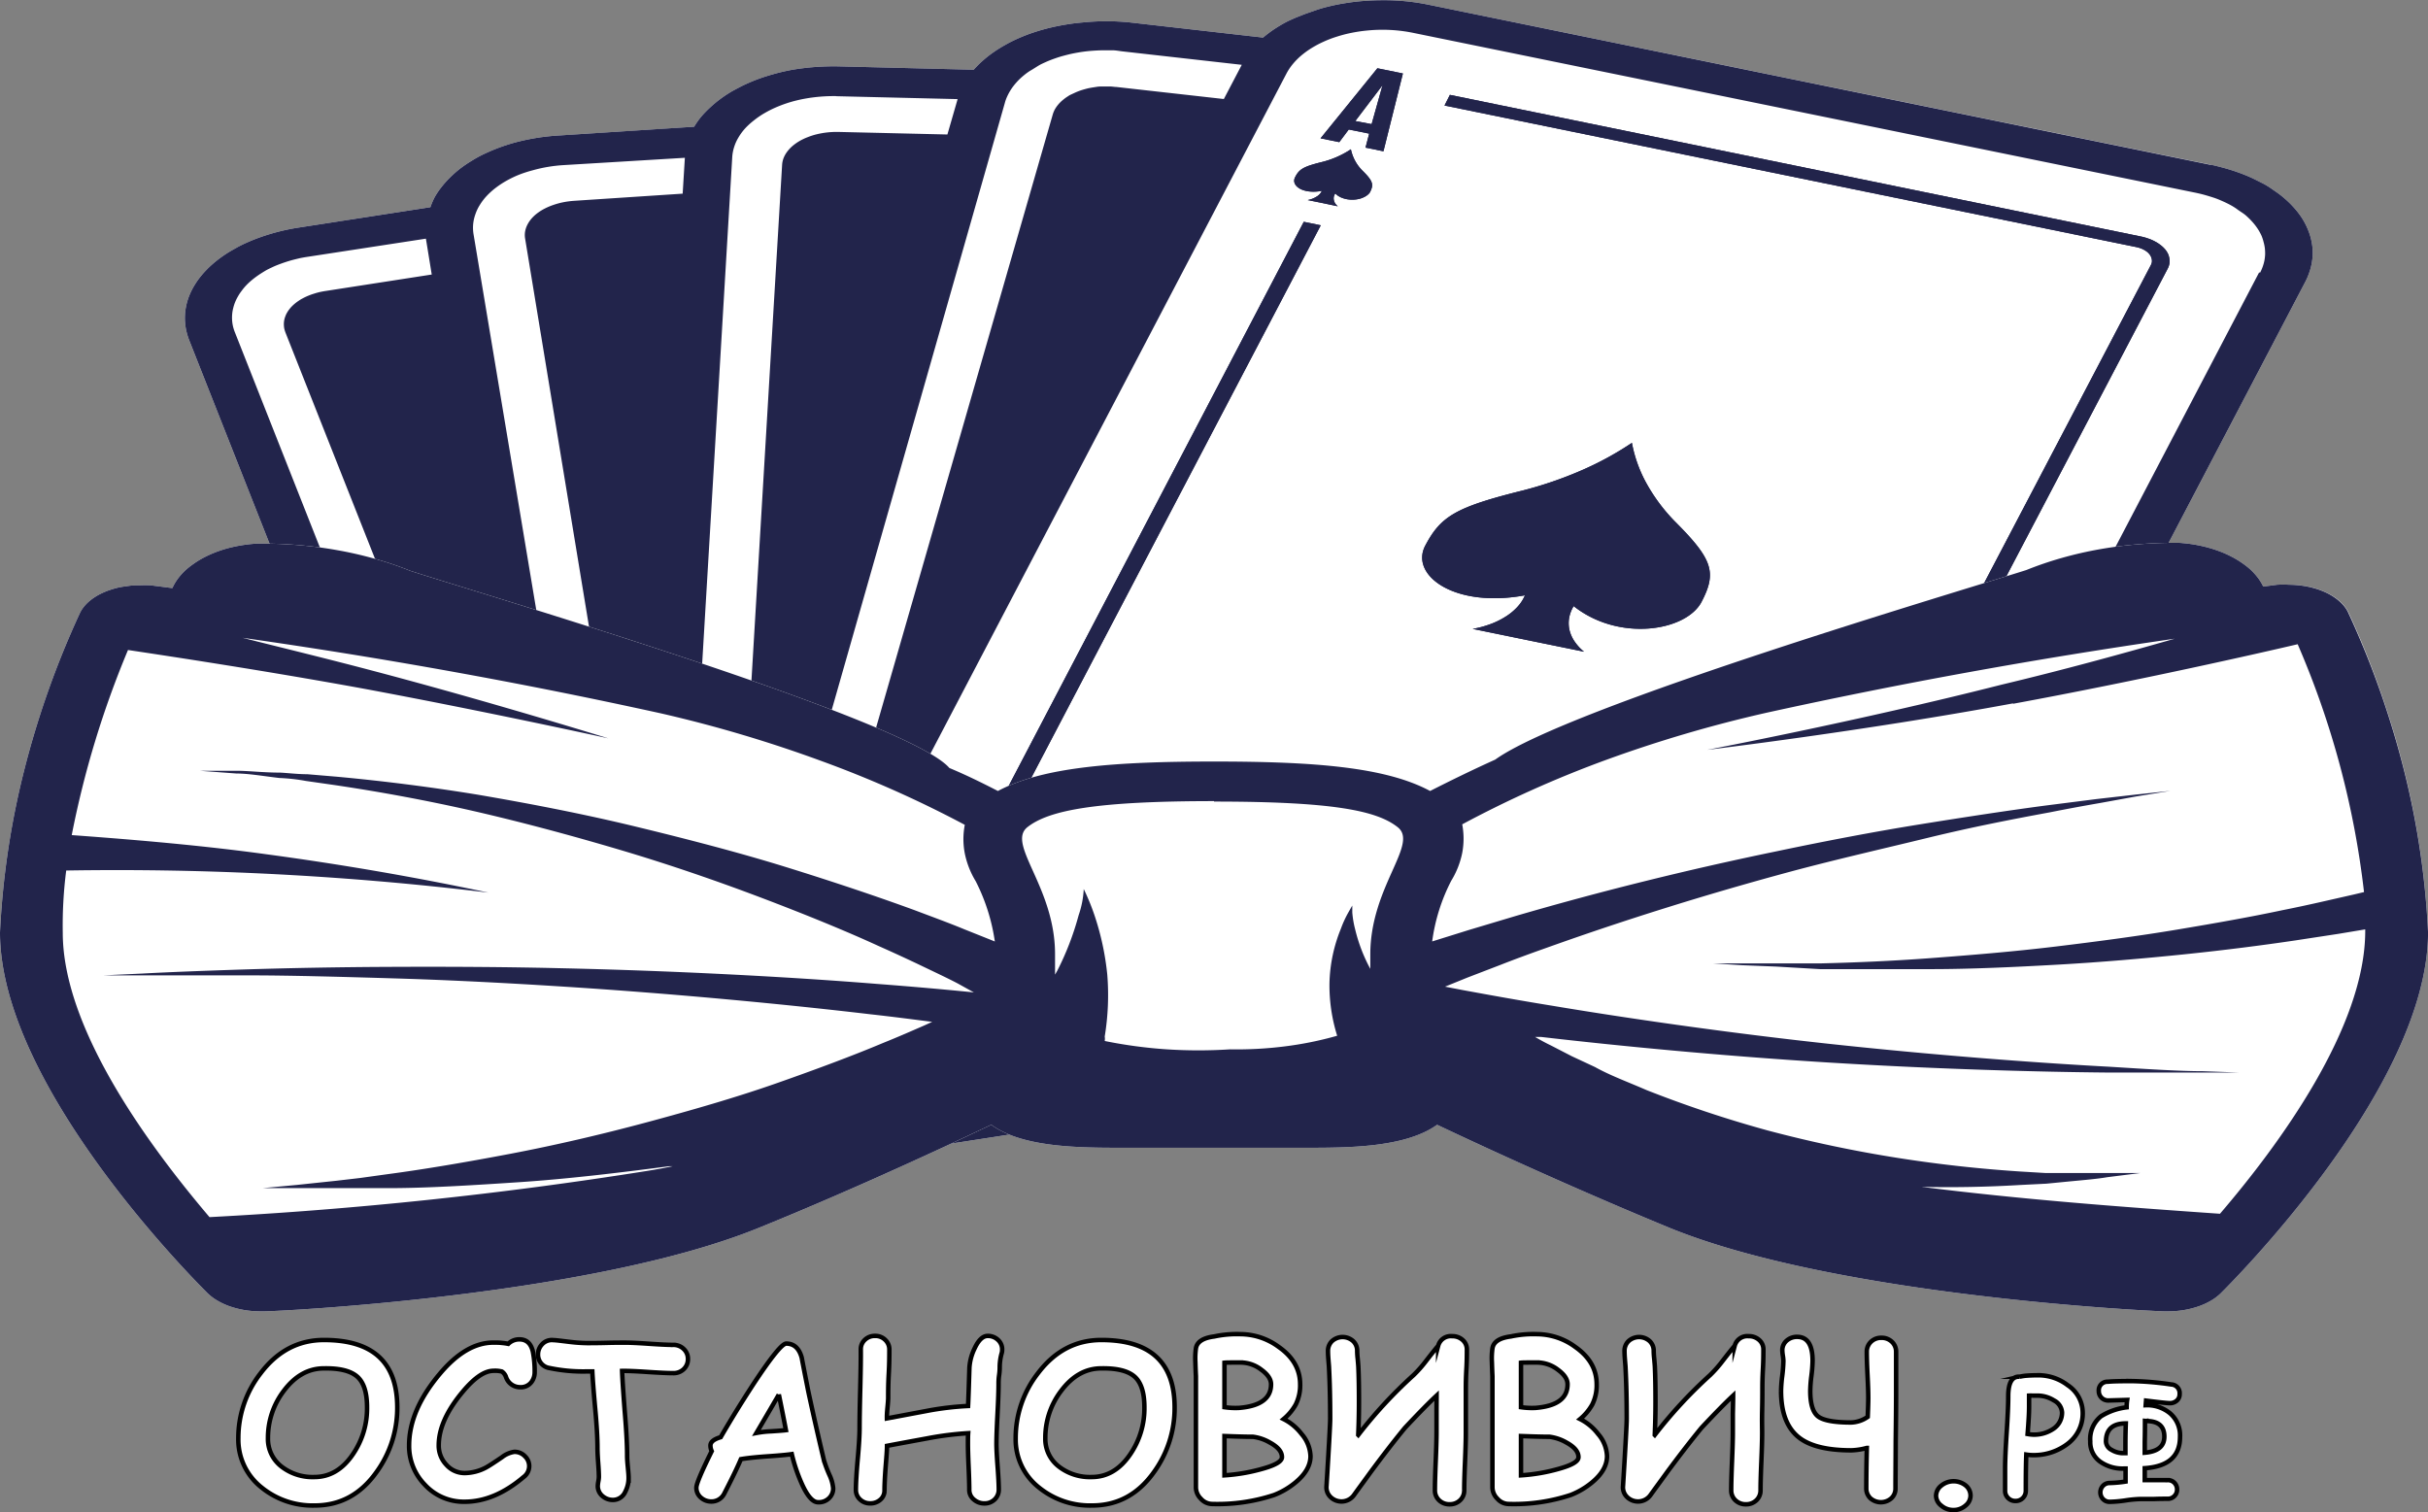
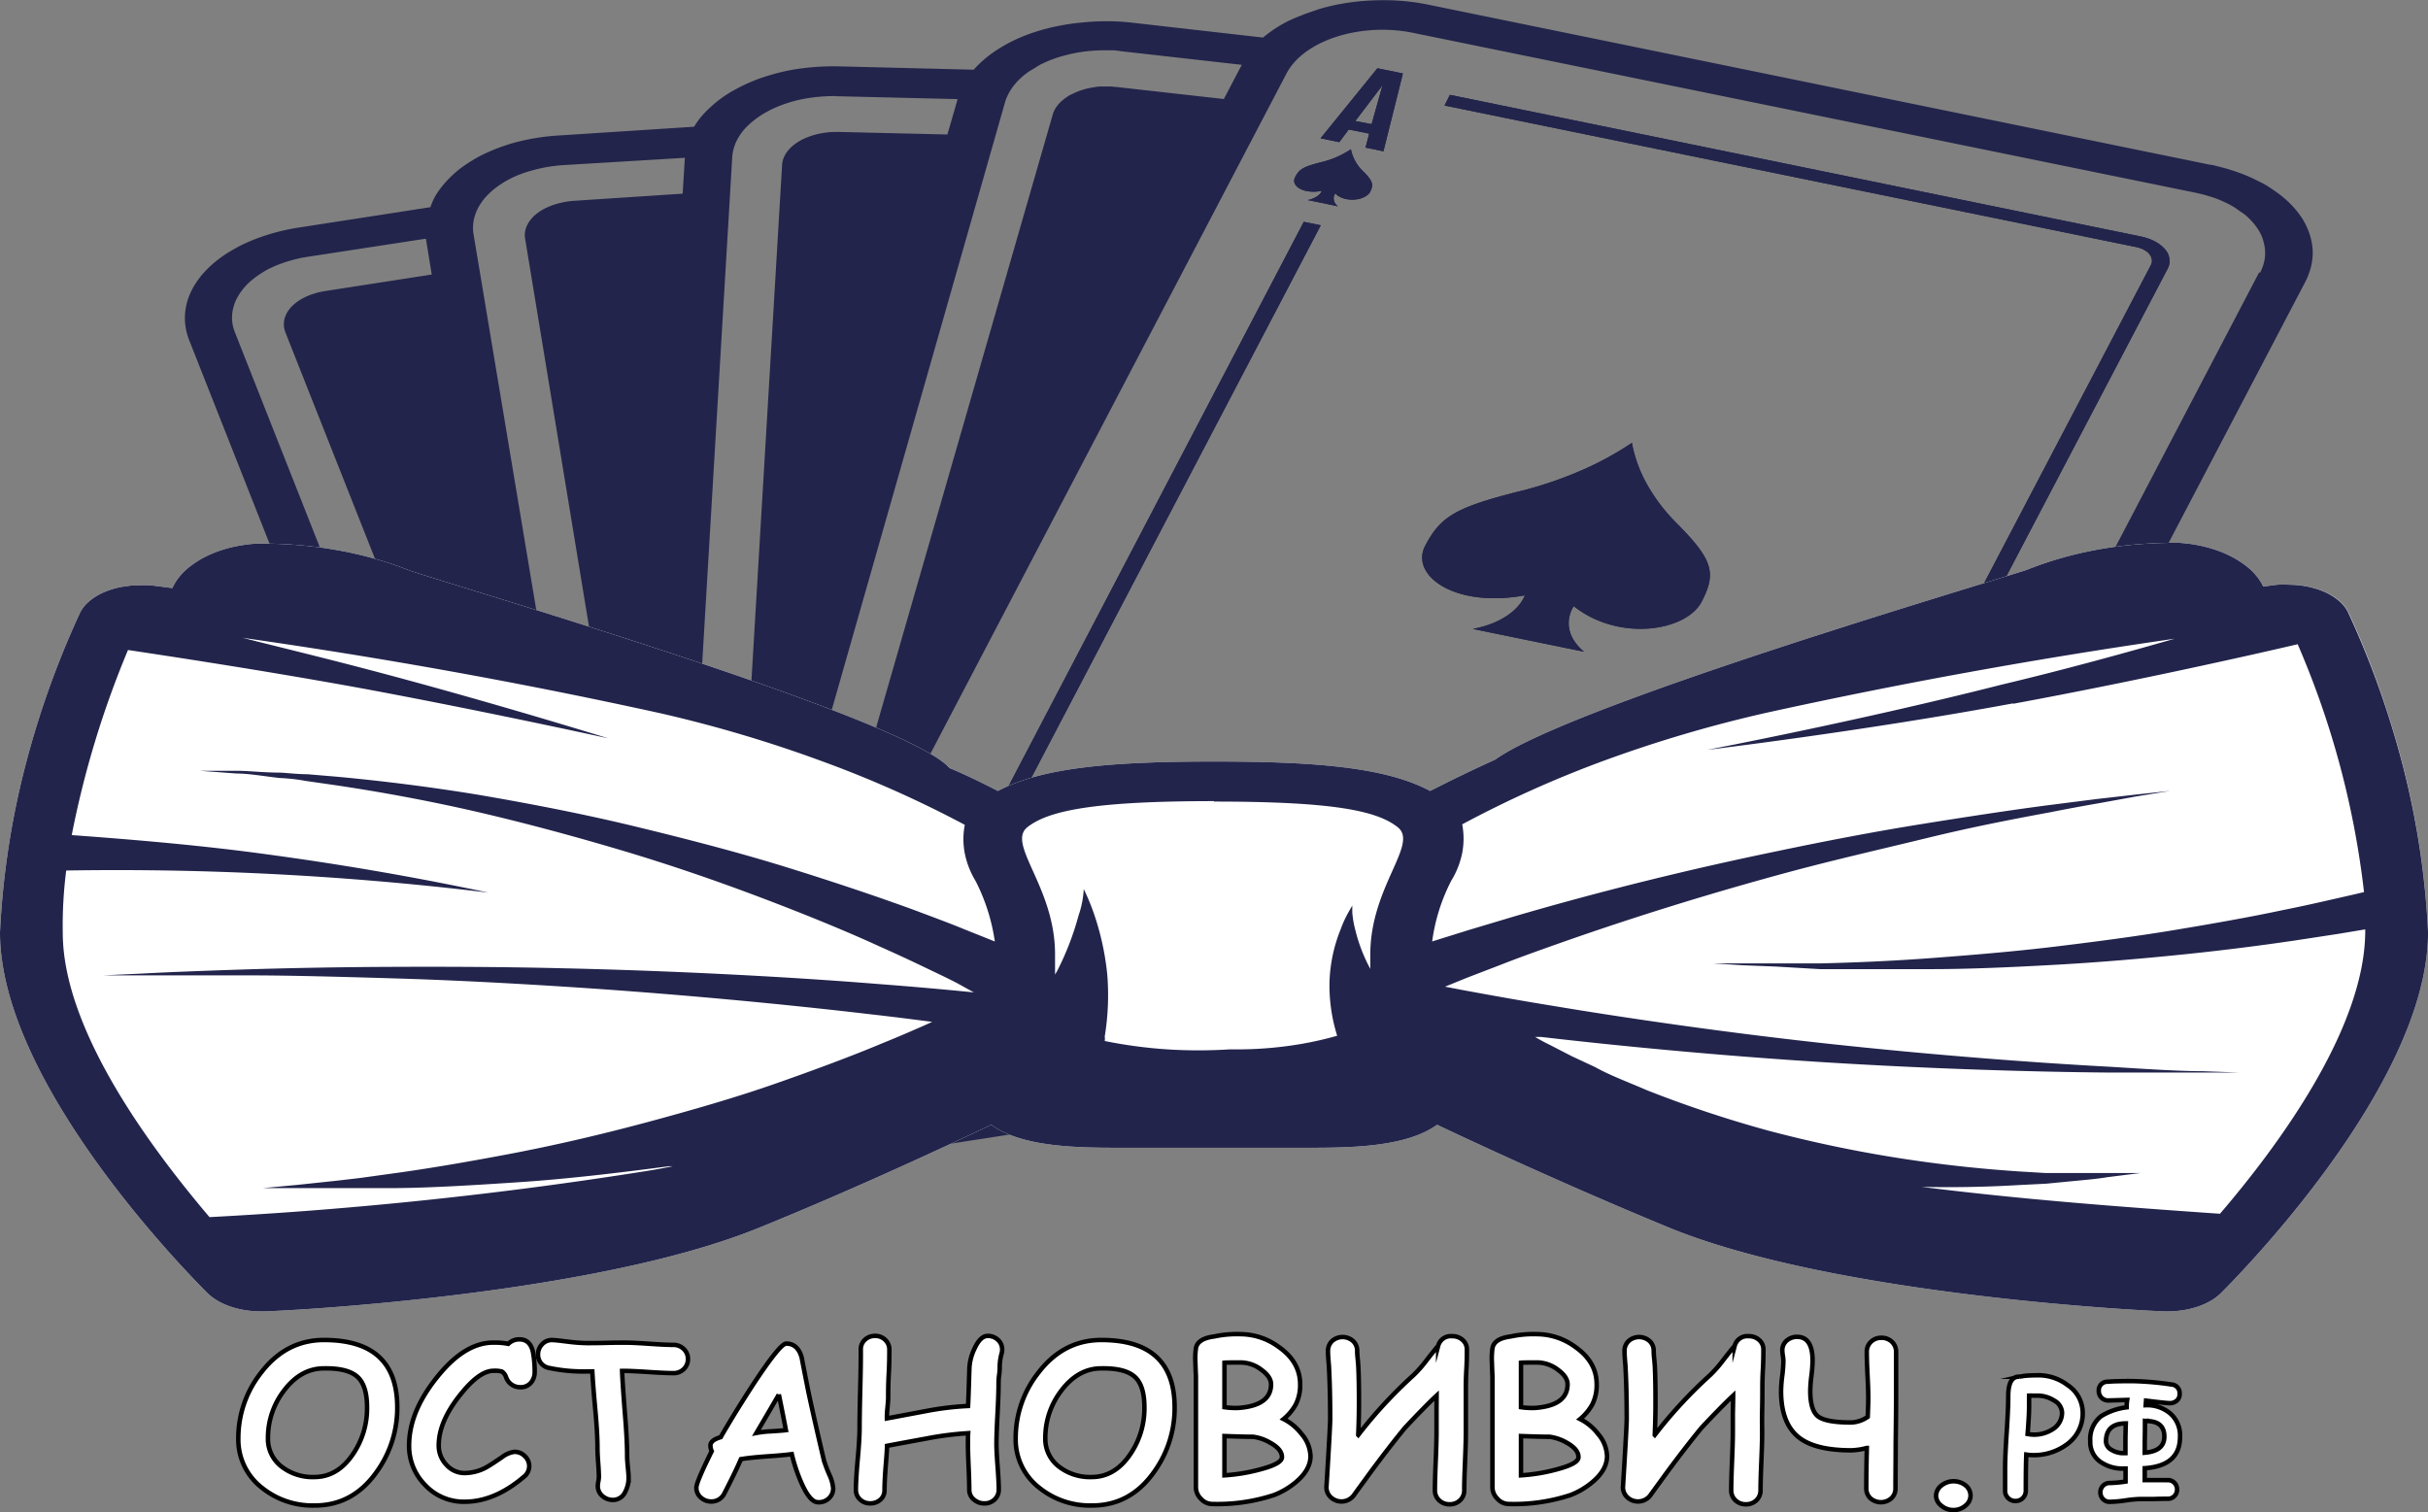
<svg xmlns="http://www.w3.org/2000/svg" viewBox="0 0 541.57 337.35">
  <rect x="0" y="0" width="541.57" height="337.35" fill="#808080" stroke="none" />
  <defs>
    <style>.cls-1,.cls-3{fill:#fff;}.cls-2{fill:#22244b;}.cls-3{stroke:#000;stroke-miterlimit:10;}</style>
  </defs>
  <g id="Слой_2" data-name="Слой 2">
    <g id="OBJECTS">
-       <path class="cls-1" d="M493.06,36.73,318.63,1.05a48.81,48.81,0,0,0-10.31-1c-1.28,0-2.57.05-3.85.14s-2.54.23-3.79.42-2.49.41-3.7.69-2.39.59-3.54,1-2.26.76-3.33,1.21A33.77,33.77,0,0,0,287,4.86c-1,.52-1.92,1.08-2.8,1.66a28,28,0,0,0-2.47,1.86L252,5a51.74,51.74,0,0,0-10.41,0c-1.28.11-2.54.26-3.79.47s-2.47.45-3.67.74-2.37.63-3.5,1-2.24.8-3.3,1.26-2.07.95-3,1.49a29.52,29.52,0,0,0-2.74,1.7,25.65,25.65,0,0,0-2.4,1.89,21.77,21.77,0,0,0-2,2l-30.2-.75a55.71,55.71,0,0,0-10.36.78c-1.23.23-2.43.5-3.61.82s-2.33.67-3.44,1.06-2.19.84-3.22,1.31-2,1-3,1.54a29.56,29.56,0,0,0-2.65,1.74A26.06,26.06,0,0,0,158.37,24a23.5,23.5,0,0,0-2,2.07,18.25,18.25,0,0,0-1.54,2.2l-30,1.94a49.65,49.65,0,0,0-10,1.59c-1.18.33-2.33.7-3.44,1.11s-2.17.86-3.2,1.34-2,1-2.92,1.58a30,30,0,0,0-2.62,1.77,25.8,25.8,0,0,0-2.27,2,21.45,21.45,0,0,0-1.88,2.1A18,18,0,0,0,97,43.9a15.94,15.94,0,0,0-1,2.32L66.6,50.77A46.62,46.62,0,0,0,57,53.31c-.74.28-1.46.59-2.17.91s-1.38.65-2,1-1.3.72-1.91,1.1-1.21.79-1.77,1.2-1.11.85-1.62,1.29-1,.89-1.44,1.36a18.48,18.48,0,0,0-1.27,1.42,16.64,16.64,0,0,0-1.09,1.49,17,17,0,0,0-.9,1.53,14.5,14.5,0,0,0-.7,1.57,13.43,13.43,0,0,0-.5,1.6,15.35,15.35,0,0,0-.3,1.62,15,15,0,0,0-.09,1.64,12.9,12.9,0,0,0,.12,1.63,11.6,11.6,0,0,0,.32,1.62,14.18,14.18,0,0,0,.52,1.6l68.53,173.56a17.28,17.28,0,0,0,.94,1.94,16.92,16.92,0,0,0,1.24,1.88,21.35,21.35,0,0,0,3.32,3.48c.64.55,1.33,1.07,2,1.58s1.49,1,2.29,1.44,1.64.88,2.5,1.29,1.77.78,2.7,1.13,1.88.67,2.86,1,2,.55,3,.78,2.06.43,3.11.59,2.11.31,3.18.41,2.15.17,3.23.2,2.16,0,3.25,0,2.15-.09,3.23-.19,2.13-.23,3.18-.39l163.32-25.23,13.88-.88,14,.31,13.77,1.56L383.53,246a51.62,51.62,0,0,0,10.3,1c.87,0,1.73,0,2.59-.06s1.72-.1,2.58-.19,1.7-.19,2.54-.31,1.68-.27,2.5-.44,1.64-.35,2.44-.56,1.58-.43,2.35-.68,1.53-.5,2.27-.79,1.46-.58,2.16-.89,1.38-.66,2-1,1.29-.71,1.9-1.1,1.2-.77,1.77-1.19,1.1-.83,1.6-1.27,1-.88,1.45-1.35.88-.93,1.27-1.41.76-1,1.09-1.47.63-1,.9-1.52L514.2,62.87a13.56,13.56,0,0,0,.86-2,13.21,13.21,0,0,0,.55-2,13.88,13.88,0,0,0,.24-2,13.73,13.73,0,0,0-.09-2,14.15,14.15,0,0,0-.4-2,14.69,14.69,0,0,0-.72-2,15.61,15.61,0,0,0-1-1.93,18.63,18.63,0,0,0-1.32-1.86,23.85,23.85,0,0,0-1.61-1.77c-.58-.57-1.21-1.12-1.88-1.66s-1.38-1-2.13-1.53-1.53-1-2.35-1.4-1.68-.86-2.57-1.25-1.81-.75-2.75-1.08-1.92-.64-2.91-.91S494.09,36.94,493.06,36.73Z" />
      <path class="cls-2" d="M302.3,27,308.38,19l-2.44,8.69Zm2.28,5.93,4,.82,4.34-17.36-5.69-1.16L294.55,30.86l4.18.85,2.11-2.82,4.56.92Z" />
      <path class="cls-2" d="M397.57,224.13l-6.23,7.93,2.44-8.68Zm7.81-3.9-4.17-.85-2.12,2.81-4.55-.91.81-3.09-4-.85L387,234.74l5.69,1.15Z" />
      <path class="cls-2" d="M411.18,211.54c.92-1.79-1.73-3.79-6-3a3,3,0,0,1,1.16-1.32,5.65,5.65,0,0,1,2-.79l-3.36-.67-3.36-.72a2.53,2.53,0,0,1,.9,1.4,2,2,0,0,1-.3,1.49,3.07,3.07,0,0,0-.71-.62,5,5,0,0,0-.95-.47,5.74,5.74,0,0,0-1.12-.28,6.92,6.92,0,0,0-1.2-.08,7.6,7.6,0,0,0-1.19.14A5.69,5.69,0,0,0,396,207a4.25,4.25,0,0,0-.89.52,2.92,2.92,0,0,0-.62.65c-.92,1.76-.7,2.54,1.63,4.85a9.43,9.43,0,0,1,2.6,4.78,20.71,20.71,0,0,1,6.62-2.88C409.34,213.88,410.26,213.34,411.18,211.54Z" />
      <path class="cls-2" d="M379.52,134.29c3.41-6.54,2.6-9.43-5.86-17.9a39.44,39.44,0,0,1-6.36-8.47A30,30,0,0,1,364,98.79a70.32,70.32,0,0,1-11.28,6.15,87.2,87.2,0,0,1-13.12,4.49c-14.86,3.7-18.22,5.7-21.69,12.28s6.45,14,22.23,11.09a8.86,8.86,0,0,1-1.63,2.53,12.59,12.59,0,0,1-2.61,2.18,17.6,17.6,0,0,1-3.42,1.7,22.56,22.56,0,0,1-4,1.08l12.42,2.55,12.42,2.54a10.71,10.71,0,0,1-2.13-2.32,7.73,7.73,0,0,1-1.13-2.58,6.91,6.91,0,0,1-.05-2.68,7.6,7.6,0,0,1,1-2.59C361.08,143.21,376.05,140.84,379.52,134.29Z" />
      <path class="cls-2" d="M291.68,44.63l3.36.68,3.36.71a3.26,3.26,0,0,1-.59-.66,1.94,1.94,0,0,1-.29-.74,1.73,1.73,0,0,1,0-.75,2.09,2.09,0,0,1,.33-.73,3,3,0,0,0,.71.6,4.31,4.31,0,0,0,.94.45,5.64,5.64,0,0,0,1.11.28,6.73,6.73,0,0,0,1.19.07,6.45,6.45,0,0,0,1.17-.13,5,5,0,0,0,1.07-.34,4.13,4.13,0,0,0,.88-.5,2.72,2.72,0,0,0,.63-.64c.92-1.76.7-2.54-1.63-4.85a9.39,9.39,0,0,1-2.6-4.78,20.71,20.71,0,0,1-6.62,2.88c-4,1-4.93,1.56-5.85,3.4s1.73,3.79,6,3a3,3,0,0,1-1.18,1.28A5.86,5.86,0,0,1,291.68,44.63Z" />
      <path class="cls-2" d="M224.6,194.28l156.33,32,1.24-2.38-156.32-32a6.53,6.53,0,0,1-.92-.25,4.83,4.83,0,0,1-.83-.36,3.81,3.81,0,0,1-.7-.45,3.09,3.09,0,0,1-.55-.53,2.58,2.58,0,0,1-.37-.58,2.42,2.42,0,0,1-.18-.62,2.22,2.22,0,0,1,0-.63,2.39,2.39,0,0,1,.21-.62L294.6,50.26l-3.79-.78-72,137.65a4,4,0,0,0-.38,1.08,3.24,3.24,0,0,0,0,1.12,3.62,3.62,0,0,0,.3,1.09,4.61,4.61,0,0,0,.65,1,7,7,0,0,0,.95.94,8,8,0,0,0,1.24.8,12,12,0,0,0,1.45.64A12.19,12.19,0,0,0,224.6,194.28Z" />
      <path class="cls-2" d="M483.51,59.92a3.73,3.73,0,0,0,.38-1.09,3.5,3.5,0,0,0,0-1.12,3.73,3.73,0,0,0-.32-1.1,4.84,4.84,0,0,0-.65-1,6.6,6.6,0,0,0-1-.94,8,8,0,0,0-1.24-.8,9.2,9.2,0,0,0-1.46-.64,11.83,11.83,0,0,0-1.63-.46L323.4,21.16l-1.2,2.38L476.47,55.11a6.78,6.78,0,0,1,.91.25,4.72,4.72,0,0,1,.82.36,5.27,5.27,0,0,1,.7.45,3.79,3.79,0,0,1,.53.53,2.59,2.59,0,0,1,.36.59,2.35,2.35,0,0,1,.18.61,2.22,2.22,0,0,1,0,.63,2.35,2.35,0,0,1-.22.61L405.54,200.69l3.74.78Z" />
      <path class="cls-2" d="M152.76,35.2l-.49,8L128,44.8a19.78,19.78,0,0,0-2.33.31,16.74,16.74,0,0,0-2.19.59,13.92,13.92,0,0,0-2,.84,11.17,11.17,0,0,0-1.68,1.06,8.65,8.65,0,0,0-1.31,1.24,7.08,7.08,0,0,0-.9,1.38,5.4,5.4,0,0,0-.47,1.46,4.66,4.66,0,0,0,0,1.49l25.43,154.47-.33,5.94a13.13,13.13,0,0,0,.57,4.64,15.69,15.69,0,0,0,2.25,4.45l.87,5.32a5.35,5.35,0,0,0,.49,1.46,6.08,6.08,0,0,0,.94,1.37,8.91,8.91,0,0,0,1.34,1.24,11.32,11.32,0,0,0,1.7,1,14.3,14.3,0,0,0,2,.83,16.61,16.61,0,0,0,2.21.56,19.68,19.68,0,0,0,2.34.29,21,21,0,0,0,2.38,0l7.43-.47a50.68,50.68,0,0,0,7.32.68l78.08,1.83L160,242.74c-.73,0-1.46.07-2.2.08s-1.47,0-2.2-.07-1.47-.11-2.19-.19-1.43-.2-2.14-.33-1.4-.29-2.08-.46-1.35-.37-2-.59-1.28-.45-1.9-.7-1.2-.53-1.77-.82-1.12-.6-1.65-.92a17.58,17.58,0,0,1-1.48-1c-.47-.35-.91-.72-1.33-1.1a15.74,15.74,0,0,1-1.14-1.18,12.12,12.12,0,0,1-.95-1.25,10.62,10.62,0,0,1-.76-1.29,10.14,10.14,0,0,1-.54-1.34,9.66,9.66,0,0,1-.34-1.36l-29.71-178a9,9,0,0,1-.08-2.2,9.15,9.15,0,0,1,.48-2.18,9.7,9.7,0,0,1,1-2.11,12.66,12.66,0,0,1,1.52-2,16.62,16.62,0,0,1,2-1.81,20.85,20.85,0,0,1,2.43-1.6,24,24,0,0,1,2.79-1.34,28,28,0,0,1,3.09-1,32.75,32.75,0,0,1,6.88-1.15Zm97.6-23.74,26.62,3-4,7.63L249,19.4c-.39,0-.79-.08-1.19-.1s-.79,0-1.19,0-.8,0-1.2,0-.79.07-1.18.13-.77.12-1.15.19-.76.17-1.12.27-.73.21-1.07.33-.69.26-1,.4-.64.3-1,.46-.59.33-.87.51a9.2,9.2,0,0,0-.78.57,8.27,8.27,0,0,0-.7.61,7.21,7.21,0,0,0-.59.65,6.12,6.12,0,0,0-.49.68,4.44,4.44,0,0,0-.38.71,4.93,4.93,0,0,0-.27.73l-44.08,153-3,5.63a13.9,13.9,0,0,0-1.47,4.56,12.84,12.84,0,0,0,.23,4.66l-1.2,5.26a4.62,4.62,0,0,0-.15.74,3.78,3.78,0,0,0,0,.75,3.82,3.82,0,0,0,.08.75,5,5,0,0,0,.19.74,7.44,7.44,0,0,0,.31.72,7.31,7.31,0,0,0,.43.7,6.78,6.78,0,0,0,.53.67c.2.22.41.43.64.64s.47.4.73.59.54.37.82.55.6.33.91.49.64.3,1,.43.68.26,1,.37.72.22,1.09.31.76.17,1.14.23.78.13,1.17.17l7.38.85a44.8,44.8,0,0,0,6.72,1.93l74.23,15.19-91.42-10.17c-.72-.08-1.44-.18-2.15-.31s-1.41-.27-2.09-.44-1.36-.35-2-.56-1.3-.44-1.92-.69-1.22-.51-1.8-.8-1.13-.59-1.66-.9-1-.66-1.51-1a16.45,16.45,0,0,1-1.35-1.09,16.14,16.14,0,0,1-1.17-1.17,11.34,11.34,0,0,1-1-1.24,10.89,10.89,0,0,1-.79-1.29,11.09,11.09,0,0,1-.57-1.33,9.45,9.45,0,0,1-.37-1.36,9.22,9.22,0,0,1-.14-1.38,7.82,7.82,0,0,1,.06-1.37,9.28,9.28,0,0,1,.29-1.37L224.12,23a8.82,8.82,0,0,1,.48-1.36A11.84,11.84,0,0,1,226.2,19a15.37,15.37,0,0,1,1.09-1.22q.6-.59,1.29-1.14c.45-.36.94-.71,1.45-1s1.05-.66,1.62-1,1.15-.59,1.75-.86,1.24-.51,1.89-.74,1.31-.44,2-.62,1.37-.36,2.08-.5,1.42-.27,2.15-.37,1.45-.18,2.19-.23,1.48-.09,2.22-.1,1.49,0,2.23,0S249.63,11.38,250.36,11.46Zm-63.87,10,27.11.65L211.32,30l-24.4-.57a19.05,19.05,0,0,0-4.65.5,15.43,15.43,0,0,0-2.12.67,12.57,12.57,0,0,0-1.88.9,11.13,11.13,0,0,0-1.56,1.12,7.84,7.84,0,0,0-1.18,1.29,5.86,5.86,0,0,0-.77,1.4,5.15,5.15,0,0,0-.31,1.47l-9.22,155.15-1.68,5.84a13.15,13.15,0,0,0,.81,9.25l-.32,5.33a4.7,4.7,0,0,0,0,.75,4.91,4.91,0,0,0,.13.75,5.19,5.19,0,0,0,.24.73,5.37,5.37,0,0,0,.36.72,6.45,6.45,0,0,0,.47.69,7.21,7.21,0,0,0,.58.66c.21.21.44.42.68.62s.5.39.77.58.56.36.86.52.62.32.94.47.66.28,1,.41.7.24,1.06.35l1.12.28c.38.08.77.15,1.16.2s.78.11,1.18.14.79.05,1.19.06h7.43a49.36,49.36,0,0,0,7.11,1.33l76.94,8.61-92.83-2c-.74,0-1.47,0-2.2-.11s-1.46-.15-2.18-.25-1.43-.24-2.13-.39-1.38-.31-2.05-.51-1.33-.4-2-.63-1.25-.48-1.85-.75-1.18-.56-1.73-.87-1.08-.62-1.58-1a17.66,17.66,0,0,1-1.43-1.06c-.45-.37-.86-.75-1.25-1.14a15,15,0,0,1-1.07-1.21,14.33,14.33,0,0,1-.87-1.27,11.6,11.6,0,0,1-.66-1.32,9.9,9.9,0,0,1-.46-1.36,10.61,10.61,0,0,1-.24-1.37,9.08,9.08,0,0,1,0-1.38L163.33,35a9.21,9.21,0,0,1,.42-2.19,9.72,9.72,0,0,1,.95-2.12,12.35,12.35,0,0,1,1.46-2,16.3,16.3,0,0,1,2-1.83,19.14,19.14,0,0,1,2.38-1.63,24.3,24.3,0,0,1,2.75-1.37,29.11,29.11,0,0,1,3.06-1.1,31.72,31.72,0,0,1,3.3-.77,36.62,36.62,0,0,1,6.89-.55ZM121,247.83,52.45,74.27A10.11,10.11,0,0,1,52,72.92a9.09,9.09,0,0,1-.22-1.37,8.94,8.94,0,0,1,0-1.37A8.11,8.11,0,0,1,52,68.81a10,10,0,0,1,.42-1.35,10.54,10.54,0,0,1,.64-1.31,10,10,0,0,1,.84-1.27,12.93,12.93,0,0,1,1-1.21,15,15,0,0,1,1.23-1.15c.43-.36.9-.72,1.39-1.06s1-.66,1.56-1,1.11-.59,1.7-.87,1.2-.52,1.83-.75,1.28-.45,1.95-.65,1.34-.36,2-.52,1.39-.28,2.11-.39L95,53.24l1.3,8L72.62,64.91c-.39.06-.77.13-1.15.21s-.75.18-1.11.29-.72.22-1.07.35-.67.26-1,.41-.63.31-.93.47-.58.35-.85.53-.53.38-.77.58-.46.41-.67.62a7,7,0,0,0-.57.67,5.17,5.17,0,0,0-.46.69,4,4,0,0,0-.35.72,5.19,5.19,0,0,0-.24.73,4.88,4.88,0,0,0-.12.75,4.69,4.69,0,0,0,0,.75,3.88,3.88,0,0,0,.11.75,7,7,0,0,0,.23.74l59.65,150.74,1,5.9a16.28,16.28,0,0,0,4.83,8.75l2.06,5.18a5.93,5.93,0,0,0,.34.72,5.1,5.1,0,0,0,.45.69,7,7,0,0,0,.56.66q.32.33.66.63c.24.2.49.39.76.58s.55.36.84.53.6.33.92.48.65.28,1,.41.69.25,1,.36.73.2,1.1.28.76.16,1.15.22.77.11,1.17.15.79.06,1.19.07.8,0,1.2,0,.79,0,1.19-.07.78-.08,1.17-.14l7.26-1.12a50.5,50.5,0,0,0,7.38,0l77.75-5-90.17,13.91c-.71.11-1.43.19-2.16.26s-1.46.11-2.19.13-1.47,0-2.21,0-1.46-.07-2.19-.14-1.44-.16-2.16-.27-1.41-.25-2.1-.41-1.37-.33-2-.53-1.31-.42-1.94-.65-1.24-.5-1.83-.77-1.16-.57-1.7-.88-1.06-.64-1.55-1-1-.7-1.39-1.07a14.89,14.89,0,0,1-1.22-1.15,14.36,14.36,0,0,1-1-1.21,12.1,12.1,0,0,1-.83-1.28A8.84,8.84,0,0,1,121,247.83ZM503.9,60.77,415,230.7a13.55,13.55,0,0,1-.78,1.3,14,14,0,0,1-1,1.23A12.92,12.92,0,0,1,412,234.4a16.54,16.54,0,0,1-1.35,1.1c-.48.35-1,.68-1.51,1s-1.09.62-1.67.91-1.18.55-1.8.8-1.26.47-1.92.68-1.33.4-2,.56-1.38.32-2.09.44-1.43.22-2.16.3-1.45.14-2.19.17-1.47,0-2.2,0-1.48-.05-2.21-.1-1.45-.14-2.17-.24-1.43-.22-2.13-.37L212.4,204c-.7-.14-1.38-.3-2.06-.49s-1.33-.39-2-.62-1.27-.47-1.87-.73-1.19-.55-1.75-.85-1.09-.61-1.6-.94-1-.68-1.45-1a15.38,15.38,0,0,1-1.27-1.12,13.43,13.43,0,0,1-1.09-1.2,10.43,10.43,0,0,1-.9-1.26,11.08,11.08,0,0,1-.7-1.31,9.48,9.48,0,0,1-.49-1.35,8.1,8.1,0,0,1-.27-1.37,8,8,0,0,1-.06-1.38,7.88,7.88,0,0,1,.16-1.37,9.45,9.45,0,0,1,.37-1.36,9.8,9.8,0,0,1,.59-1.33L287,16.31a12.34,12.34,0,0,1,1.35-2,14.88,14.88,0,0,1,1.85-1.88,19.28,19.28,0,0,1,2.29-1.67,22.65,22.65,0,0,1,2.68-1.43,24.86,24.86,0,0,1,3-1.15,30.51,30.51,0,0,1,3.26-.85c1.12-.22,2.26-.4,3.42-.51a34.36,34.36,0,0,1,10.51.54L489.75,43c.7.15,1.39.31,2.06.5s1.33.39,2,.61,1.26.47,1.87.74,1.18.54,1.74.84,1.09.62,1.6,1,1,.68,1.45,1,.88.74,1.28,1.13a15.15,15.15,0,0,1,1.09,1.2,13.23,13.23,0,0,1,.9,1.26,11.81,11.81,0,0,1,.7,1.31A9.76,9.76,0,0,1,504.9,54a9.52,9.52,0,0,1,.28,1.37,10.62,10.62,0,0,1,.06,1.38,9.26,9.26,0,0,1-.16,1.38,9.49,9.49,0,0,1-.38,1.36,10.31,10.31,0,0,1-.58,1.33Zm-10.84-24L318.63,1.05a48.81,48.81,0,0,0-10.31-1c-1.28,0-2.57.05-3.85.14s-2.54.23-3.79.42-2.49.41-3.7.69-2.39.59-3.54,1-2.26.76-3.33,1.21A33.77,33.77,0,0,0,287,4.86c-1,.52-1.92,1.08-2.8,1.66a28,28,0,0,0-2.47,1.86L252,5a51.74,51.74,0,0,0-10.41,0c-1.28.11-2.54.26-3.79.47s-2.47.45-3.67.74-2.37.63-3.5,1-2.24.8-3.3,1.26-2.07.95-3,1.49a29.52,29.52,0,0,0-2.74,1.7,25.65,25.65,0,0,0-2.4,1.89,21.77,21.77,0,0,0-2,2l-30.2-.75a55.71,55.71,0,0,0-10.36.78c-1.23.23-2.43.5-3.61.82s-2.33.67-3.44,1.06-2.19.84-3.22,1.31-2,1-3,1.54a29.56,29.56,0,0,0-2.65,1.74A26.06,26.06,0,0,0,158.37,24a23.5,23.5,0,0,0-2,2.07,18.25,18.25,0,0,0-1.54,2.2l-30,1.94a49.65,49.65,0,0,0-10,1.59c-1.18.33-2.33.7-3.44,1.11s-2.17.86-3.2,1.34-2,1-2.92,1.58a30,30,0,0,0-2.62,1.77,25.8,25.8,0,0,0-2.27,2,21.45,21.45,0,0,0-1.88,2.1A18,18,0,0,0,97,43.9a15.94,15.94,0,0,0-1,2.32L66.6,50.77A46.62,46.62,0,0,0,57,53.31c-.74.28-1.46.59-2.17.91s-1.38.65-2,1-1.3.72-1.91,1.1-1.21.79-1.77,1.2-1.11.85-1.62,1.29-1,.89-1.44,1.36a18.48,18.48,0,0,0-1.27,1.42,16.64,16.64,0,0,0-1.09,1.49,17,17,0,0,0-.9,1.53,14.5,14.5,0,0,0-.7,1.57,13.43,13.43,0,0,0-.5,1.6,15.35,15.35,0,0,0-.3,1.62,15,15,0,0,0-.09,1.64,12.9,12.9,0,0,0,.12,1.63,11.6,11.6,0,0,0,.32,1.62,14.18,14.18,0,0,0,.52,1.6l68.53,173.56a17.28,17.28,0,0,0,.94,1.94,16.92,16.92,0,0,0,1.24,1.88,21.35,21.35,0,0,0,3.32,3.48c.64.55,1.33,1.07,2,1.58s1.49,1,2.29,1.44,1.64.88,2.5,1.29,1.77.78,2.7,1.13,1.88.67,2.86,1,2,.55,3,.78,2.06.43,3.11.59,2.11.31,3.18.41,2.15.17,3.23.2,2.16,0,3.25,0,2.15-.09,3.23-.19,2.13-.23,3.18-.39l163.32-25.23,13.88-.88,14,.31,13.77,1.56L383.53,246a51.62,51.62,0,0,0,10.3,1c.87,0,1.73,0,2.59-.06s1.72-.1,2.58-.19,1.7-.19,2.54-.31,1.68-.27,2.5-.44,1.64-.35,2.44-.56,1.58-.43,2.35-.68,1.53-.5,2.27-.79,1.46-.58,2.16-.89,1.38-.66,2-1,1.29-.71,1.9-1.1,1.2-.77,1.77-1.19,1.1-.83,1.6-1.27,1-.88,1.45-1.35.88-.93,1.27-1.41.76-1,1.09-1.47.63-1,.9-1.52L514.2,62.87a13.56,13.56,0,0,0,.86-2,13.21,13.21,0,0,0,.55-2,13.88,13.88,0,0,0,.24-2,13.73,13.73,0,0,0-.09-2,14.15,14.15,0,0,0-.4-2,14.69,14.69,0,0,0-.72-2,15.61,15.61,0,0,0-1-1.93,18.63,18.63,0,0,0-1.32-1.86,23.85,23.85,0,0,0-1.61-1.77c-.58-.57-1.21-1.12-1.88-1.66s-1.38-1-2.13-1.53-1.53-1-2.35-1.4-1.68-.86-2.57-1.25-1.81-.75-2.75-1.08-1.92-.64-2.91-.91S494.09,36.94,493.06,36.73Z" />
      <path class="cls-2" d="M302.3,27,308.38,19l-2.44,8.69Zm2.28,5.93,4,.82,4.34-17.36-5.69-1.16L294.55,30.86l4.18.85,2.11-2.82,4.56.92Z" />
-       <path class="cls-2" d="M397.57,224.13l-6.23,7.93,2.44-8.68Zm7.81-3.9-4.17-.85-2.12,2.81-4.55-.91.81-3.09-4-.85L387,234.74l5.69,1.15Z" />
      <path class="cls-2" d="M411.18,211.54c.92-1.79-1.73-3.79-6-3a3,3,0,0,1,1.16-1.32,5.65,5.65,0,0,1,2-.79l-3.36-.67-3.36-.72a2.53,2.53,0,0,1,.9,1.4,2,2,0,0,1-.3,1.49,3.07,3.07,0,0,0-.71-.62,5,5,0,0,0-.95-.47,5.74,5.74,0,0,0-1.12-.28,6.92,6.92,0,0,0-1.2-.08,7.6,7.6,0,0,0-1.19.14A5.69,5.69,0,0,0,396,207a4.25,4.25,0,0,0-.89.52,2.92,2.92,0,0,0-.62.65c-.92,1.76-.7,2.54,1.63,4.85a9.43,9.43,0,0,1,2.6,4.78,20.71,20.71,0,0,1,6.62-2.88C409.34,213.88,410.26,213.34,411.18,211.54Z" />
      <path class="cls-2" d="M379.52,134.29c3.41-6.54,2.6-9.43-5.86-17.9a39.44,39.44,0,0,1-6.36-8.47A30,30,0,0,1,364,98.79a70.32,70.32,0,0,1-11.28,6.15,87.2,87.2,0,0,1-13.12,4.49c-14.86,3.7-18.22,5.7-21.69,12.28s6.45,14,22.23,11.09a8.86,8.86,0,0,1-1.63,2.53,12.59,12.59,0,0,1-2.61,2.18,17.6,17.6,0,0,1-3.42,1.7,22.56,22.56,0,0,1-4,1.08l12.42,2.55,12.42,2.54a10.71,10.71,0,0,1-2.13-2.32,7.73,7.73,0,0,1-1.13-2.58,6.91,6.91,0,0,1-.05-2.68,7.6,7.6,0,0,1,1-2.59C361.08,143.21,376.05,140.84,379.52,134.29Z" />
      <path class="cls-2" d="M291.68,44.63l3.36.68,3.36.71a3.26,3.26,0,0,1-.59-.66,1.94,1.94,0,0,1-.29-.74,1.73,1.73,0,0,1,0-.75,2.09,2.09,0,0,1,.33-.73,3,3,0,0,0,.71.6,4.31,4.31,0,0,0,.94.45,5.64,5.64,0,0,0,1.11.28,6.73,6.73,0,0,0,1.19.07,6.45,6.45,0,0,0,1.17-.13,5,5,0,0,0,1.07-.34,4.13,4.13,0,0,0,.88-.5,2.72,2.72,0,0,0,.63-.64c.92-1.76.7-2.54-1.63-4.85a9.39,9.39,0,0,1-2.6-4.78,20.71,20.71,0,0,1-6.62,2.88c-4,1-4.93,1.56-5.85,3.4s1.73,3.79,6,3a3,3,0,0,1-1.18,1.28A5.86,5.86,0,0,1,291.68,44.63Z" />
      <path class="cls-2" d="M224.6,194.28l156.33,32,1.24-2.38-156.32-32a6.53,6.53,0,0,1-.92-.25,4.83,4.83,0,0,1-.83-.36,3.81,3.81,0,0,1-.7-.45,3.09,3.09,0,0,1-.55-.53,2.58,2.58,0,0,1-.37-.58,2.42,2.42,0,0,1-.18-.62,2.22,2.22,0,0,1,0-.63,2.39,2.39,0,0,1,.21-.62L294.6,50.26l-3.79-.78-72,137.65a4,4,0,0,0-.38,1.08,3.24,3.24,0,0,0,0,1.12,3.62,3.62,0,0,0,.3,1.09,4.61,4.61,0,0,0,.65,1,7,7,0,0,0,.95.94,8,8,0,0,0,1.24.8,12,12,0,0,0,1.45.64A12.19,12.19,0,0,0,224.6,194.28Z" />
      <path class="cls-2" d="M483.51,59.92a3.73,3.73,0,0,0,.38-1.09,3.5,3.5,0,0,0,0-1.12,3.73,3.73,0,0,0-.32-1.1,4.84,4.84,0,0,0-.65-1,6.6,6.6,0,0,0-1-.94,8,8,0,0,0-1.24-.8,9.2,9.2,0,0,0-1.46-.64,11.83,11.83,0,0,0-1.63-.46L323.4,21.16l-1.2,2.38L476.47,55.11a6.78,6.78,0,0,1,.91.25,4.72,4.72,0,0,1,.82.36,5.27,5.27,0,0,1,.7.45,3.79,3.79,0,0,1,.53.53,2.59,2.59,0,0,1,.36.59,2.35,2.35,0,0,1,.18.61,2.22,2.22,0,0,1,0,.63,2.35,2.35,0,0,1-.22.61L405.54,200.69l3.74.78Z" />
      <path class="cls-1" d="M523.85,136.65a7.4,7.4,0,0,0-.8-1.29,8.36,8.36,0,0,0-1.12-1.2,10.43,10.43,0,0,0-1.41-1.07,12.64,12.64,0,0,0-1.67-.92,15.48,15.48,0,0,0-1.87-.74,16.64,16.64,0,0,0-2.05-.54,21.16,21.16,0,0,0-2.16-.34c-.73-.07-1.47-.11-2.21-.11a22.9,22.9,0,0,0-2.62,0l-3.12.41a11.86,11.86,0,0,0-1.13-1.88,15.87,15.87,0,0,0-1.56-1.76,16.54,16.54,0,0,0-2-1.59,18.64,18.64,0,0,0-2.31-1.4,22.22,22.22,0,0,0-2.61-1.18,27.14,27.14,0,0,0-2.85-.92,30.37,30.37,0,0,0-3-.65c-1-.17-2.1-.29-3.17-.37q-4.51-.06-9,.3c-3,.23-5.93.61-8.83,1.12s-5.72,1.16-8.47,1.94a79,79,0,0,0-7.91,2.7c-13.29,4.26-101.9,30.38-118.47,42.29-5.33,2.41-10.26,4.83-14.52,7-10-5.39-26.17-6.57-48.16-6.57s-38.15,1.18-48.24,6.57c-3.29-1.69-6.9-3.49-10.83-5.13-9.36-10.93-106.66-39.52-120.28-44a77.07,77.07,0,0,0-7.94-2.69,84.63,84.63,0,0,0-8.49-1.93c-2.9-.52-5.85-.89-8.85-1.13s-6-.34-9-.3a33.2,33.2,0,0,0-6.28,1,28.73,28.73,0,0,0-2.89.94,25.31,25.31,0,0,0-2.63,1.2,19.75,19.75,0,0,0-2.32,1.44,16.5,16.5,0,0,0-2,1.63,13.6,13.6,0,0,0-1.54,1.8,11.13,11.13,0,0,0-1.09,1.91l-4.76-.61a24.5,24.5,0,0,0-2.71,0c-.74,0-1.47,0-2.2.11s-1.45.19-2.15.33a19.09,19.09,0,0,0-2,.55,15.33,15.33,0,0,0-1.86.74,12.51,12.51,0,0,0-1.66.92,11,11,0,0,0-1.4,1.07,8.87,8.87,0,0,0-1.11,1.2,6.67,6.67,0,0,0-.79,1.29A200.81,200.81,0,0,0,5.33,172.08,183.14,183.14,0,0,0,0,208c0,34.64,44.47,78.63,46.35,80.53a11.86,11.86,0,0,0,2.22,1.65,15.58,15.58,0,0,0,2.8,1.27,20.36,20.36,0,0,0,3.21.8,21.65,21.65,0,0,0,3.43.28h1c2.95,0,72.61-3.39,110-18.53,18.63-7.54,37.91-16.37,52.1-23.09,7,5.13,19.94,5.13,29.37,5.13h40.61c9.52,0,22.32,0,29.46-5.13,14.19,6.72,33.39,15.39,52.09,23.09C410,289.14,479.3,292.43,482.58,292.53h1a21.77,21.77,0,0,0,3.44-.27,20.73,20.73,0,0,0,3.24-.8,15.78,15.78,0,0,0,2.82-1.27,11.35,11.35,0,0,0,2.23-1.66c1.89-1.9,46.27-45.89,46.27-80.53a183.4,183.4,0,0,0-5.28-36A200.12,200.12,0,0,0,523.85,136.65Z" />
      <path class="cls-2" d="M449,157c27.81-5.13,55-11.29,63.5-13.29A195.1,195.1,0,0,1,527.3,199l-2.14.51-7,1.59c-2.71.62-5.74,1.28-9.11,1.95-6.73,1.44-14.77,2.87-23.38,4.31s-17.89,2.67-27.24,3.8-18.79,1.9-27.73,2.57-17.23,1-24.61,1.18h-24l6.56.41,7.55.3,9.76.57h24.62c8.94,0,18.79-.46,28.39-1s19.28-1.38,28.3-2.31,17.31-2,24.61-3.08l9.69-1.48,6-1v.36c0,21.56-19.28,47.78-32.4,63.08-22.24-1.54-44.64-3.23-66.54-6q10.93.24,21.82-.41l6-.3,5.33-.52c3.29-.31,6.16-.56,8.21-.92l7.38-.93h-21l-5.83-.35q-13.71-.9-27.07-3a287.25,287.25,0,0,1-29.21-6.16,264.27,264.27,0,0,1-27-9c-4-1.75-8.2-3.29-11.49-5.14l-5.17-2.41-4.67-2.41c-1.23-.59-2.41-1.23-3.53-1.9h1.31c17.15,2,40.12,4.21,63.18,5.65s46.19,2.15,63.5,2.3h29.13l-8.21-.3c-5.09,0-12.22-.46-20.84-1-17.23-.92-40-2.67-62.68-5.13s-45-5.7-61.53-8.47c-8.21-1.33-15.18-2.62-19.94-3.49l-4-.77,4.92-2,7.47-2.87c2.87-1.13,6.23-2.37,9.84-3.65q26.63-9.54,54.81-17.14c10.34-2.77,20.76-5.13,30.68-7.55s19.2-4.21,27.24-5.69c4.1-.82,7.8-1.49,11.08-2.06l8.2-1.49,7.55-1.23-7.63.82-8.78,1-11.32,1.44c-8.2,1.08-17.89,2.56-28.14,4.21s-21.17,3.74-31.92,6q-29.76,6.14-58.17,14.42l-10.5,3.14-8.2,2.56a41.45,41.45,0,0,1,4.26-13.55,19.08,19.08,0,0,0,2.44-6.19,17.11,17.11,0,0,0,0-6.38,247.88,247.88,0,0,1,32.13-14.39A294,294,0,0,1,394,159q44.79-9.85,91.07-16.52c-11.08,3.18-24.62,6.92-38.65,10.26-32.08,8.16-65.63,14.53-65.63,14.53s34.78-4.16,68.26-10.37Zm-178.2,21.81c26.42,0,36.34,2,41,5.75s-6.15,13.29-6.15,28.33v3.24a36.19,36.19,0,0,1-3.37-8.78,21.58,21.58,0,0,1-.65-3.8V202l-.82,1.44a24.27,24.27,0,0,0-1.73,3.75,34.2,34.2,0,0,0-2.54,12.11,37.63,37.63,0,0,0,1.72,11.75,77.91,77.91,0,0,1-11.66,2.37,85.53,85.53,0,0,1-12.21.66,109.52,109.52,0,0,1-14.15,0,104.59,104.59,0,0,1-13.83-1.86,3.16,3.16,0,0,0,0-1,57.09,57.09,0,0,0,.57-13.81,60.38,60.38,0,0,0-2.87-13.29,50.92,50.92,0,0,0-2.38-5.8,20.85,20.85,0,0,1-1.14,5.85,63.3,63.3,0,0,1-4.76,12.37l-.5.87v-4.57c0-15-10.91-24.58-6.15-28.33s15.18-5.8,41.6-5.8ZM14.77,194.19q21.84-.36,43.65.67,25.46,1.21,50.53,4.26-24.42-5.18-49.63-8.57C42.91,188.29,25.6,187,16,186.29A212.4,212.4,0,0,1,28.55,145c8.21,1.23,30.36,4.57,52.26,8.57,27.65,5.13,54.89,11.14,54.89,11.14s-25.92-8.06-52.59-15.09c-10.09-2.67-20.26-5.13-29-7.34q47.37,6.75,93.2,16.83a294.44,294.44,0,0,1,35.71,10.58A249.94,249.94,0,0,1,215.2,184a16.7,16.7,0,0,0,0,6.38,19.28,19.28,0,0,0,2.43,6.19,43,43,0,0,1,4.27,13.45l-6.81-2.72c-3.2-1.33-7-2.72-11.08-4.26-8.2-3-17.88-6.26-28.47-9.55s-22.23-6.31-33.88-9.13-23.71-5.14-35.12-7.09q-15.48-2.53-31.34-4l-6.64-.56c-2.13,0-4.19-.26-6.07-.36-3.78,0-7.06-.41-9.77-.41h-8.2l8.2.61c2.71,0,5.91.57,9.6,1a42.07,42.07,0,0,1,5.91.66l6.48.93q15.39,2.28,30.28,5.64c10.83,2.47,22.15,5.5,33.22,8.78s21.83,7,31.67,10.73,18.79,7.39,26.18,10.78c3.69,1.64,7,3.18,10,4.62s5.5,2.61,7.55,3.69l3.61,2c-5.49-.56-12.88-1.23-21.66-1.9-19.11-1.54-44.71-2.92-70.31-3.49-12.8-.31-25.6-.36-37.58-.31s-23.13.26-32.81.57-17.56.62-23.06.92l-8.78.41H55c9.6,0,20.67.31,32.82.67s24.61,1,37.25,1.8c25.26,1.59,50.37,4,69.08,6.21,5.08.56,9.76,1.18,13.78,1.69l-1.8.82c-2.71,1.18-5.75,2.52-9.19,3.9-6.73,2.83-14.85,5.86-23.8,9s-18.87,6-29,8.72-20.51,5.13-30.35,7-19.37,3.49-27.57,4.57l-5.91.82-5.33.62-8.7.92-7.71.72H86.89c8.2,0,18.37-.62,29-1.33s22-2.06,33.31-3.55h.82c-2,.42-3.94.77-5.91,1.08a930.85,930.85,0,0,1-97.38,10.27C33.64,256.09,14,229.76,14,208.05A95.51,95.51,0,0,1,14.77,194.19Zm495.79-63.75a22.9,22.9,0,0,0-2.62,0l-3.12.41a11.86,11.86,0,0,0-1.13-1.88,15.87,15.87,0,0,0-1.56-1.76,16.54,16.54,0,0,0-2-1.59,18.64,18.64,0,0,0-2.31-1.4,22.22,22.22,0,0,0-2.61-1.18,27.14,27.14,0,0,0-2.85-.92,30.37,30.37,0,0,0-3-.65c-1-.17-2.1-.29-3.17-.37q-4.51-.06-9,.3c-3,.23-5.93.61-8.83,1.12s-5.72,1.16-8.47,1.94a79,79,0,0,0-7.91,2.7c-13.29,4.26-101.9,30.38-118.47,42.29-5.33,2.41-10.26,4.83-14.52,7-10-5.39-26.17-6.57-48.16-6.57s-38.15,1.18-48.24,6.57c-3.29-1.69-6.9-3.49-10.83-5.13-9.36-10.93-106.66-39.52-120.28-44a77.07,77.07,0,0,0-7.94-2.69,84.63,84.63,0,0,0-8.49-1.93c-2.9-.52-5.85-.89-8.85-1.13s-6-.34-9-.3a33.2,33.2,0,0,0-6.28,1,28.73,28.73,0,0,0-2.89.94,25.31,25.31,0,0,0-2.63,1.2,19.75,19.75,0,0,0-2.32,1.44,16.5,16.5,0,0,0-2,1.63,13.6,13.6,0,0,0-1.54,1.8,11.13,11.13,0,0,0-1.09,1.91l-4.76-.61a24.5,24.5,0,0,0-2.71,0c-.74,0-1.47,0-2.2.11s-1.45.19-2.15.33a19.09,19.09,0,0,0-2,.55,15.33,15.33,0,0,0-1.86.74,12.51,12.51,0,0,0-1.66.92,11,11,0,0,0-1.4,1.07,8.87,8.87,0,0,0-1.11,1.2,6.67,6.67,0,0,0-.79,1.29A200.81,200.81,0,0,0,5.33,172.08,183.14,183.14,0,0,0,0,208c0,34.64,44.47,78.63,46.35,80.53a11.86,11.86,0,0,0,2.22,1.65,15.58,15.58,0,0,0,2.8,1.27,20.36,20.36,0,0,0,3.21.8,21.65,21.65,0,0,0,3.43.28h1c2.95,0,72.61-3.39,110-18.53,18.63-7.54,37.91-16.37,52.1-23.09,7,5.13,19.94,5.13,29.37,5.13h40.61c9.52,0,22.32,0,29.46-5.13,14.19,6.72,33.39,15.39,52.09,23.09C410,289.14,479.3,292.43,482.58,292.53h1a21.77,21.77,0,0,0,3.44-.27,20.73,20.73,0,0,0,3.24-.8,15.78,15.78,0,0,0,2.82-1.27,11.35,11.35,0,0,0,2.23-1.66c1.89-1.9,46.27-45.89,46.27-80.53a184,184,0,0,0-5.3-35.92,199.77,199.77,0,0,0-12.42-35.22,6.59,6.59,0,0,0-.76-1.33A8.29,8.29,0,0,0,522,134.3a11.15,11.15,0,0,0-1.4-1.1,13.3,13.3,0,0,0-1.66-.95,17.76,17.76,0,0,0-1.89-.77,20.36,20.36,0,0,0-4.25-.91C512.06,130.49,511.31,130.45,510.56,130.44Z" />
      <path class="cls-3" d="M70.18,335.84a18,18,0,0,1-11.81-4,13.6,13.6,0,0,1-5.21-11,23.51,23.51,0,0,1,5-14.54q5.61-7.38,14.11-7.38,8.19,0,12.26,3.75t4.08,11.27A24.35,24.35,0,0,1,84,328.36Q78.7,335.85,70.18,335.84Zm2.08-30.59q-5.22,0-9,5.07a17.24,17.24,0,0,0-3.49,10.5,7.75,7.75,0,0,0,3,6.32,11.28,11.28,0,0,0,7.34,2.35q5.16,0,8.6-5.07a18.09,18.09,0,0,0,3.16-10.5q0-4.92-2.2-6.84T72.26,305.25Z" />
      <path class="cls-3" d="M116,309.45a3.3,3.3,0,0,1-3.12-2.23,2.41,2.41,0,0,0-.93-1.26,6,6,0,0,0-1.86-.17c-2,0-4.24,1.53-6.82,4.6q-5.4,6.42-5.41,12a6.19,6.19,0,0,0,1.71,4.38,5.42,5.42,0,0,0,4.1,1.83,10.33,10.33,0,0,0,4.71-1.22c.57-.3,1.75-1.06,3.57-2.3a5.86,5.86,0,0,1,2.76-1.21,3.16,3.16,0,0,1,2.39,1,3,3,0,0,1-.3,4.61Q110.3,335,103.62,335a11.78,11.78,0,0,1-8.9-3.84,12.32,12.32,0,0,1-3.47-8.72q0-7.86,6.87-16,5.84-6.94,11.92-6.94c.69,0,1.31,0,1.87.07a12.44,12.44,0,0,1,1.46.21,3.45,3.45,0,0,1,2.49-1c1.59,0,2.58.92,3,2.75a23,23,0,0,1,.4,4.59,3.62,3.62,0,0,1-.68,2.13A2.94,2.94,0,0,1,116,309.45Z" />
      <path class="cls-3" d="M150.15,306.31c-1.22,0-3.12-.09-5.7-.26s-4.38-.25-5.69-.23q.09,2.67.63,9.51.5,6,.49,9.56c0,.53.06,1.32.16,2.37s.17,1.84.17,2.37a6.61,6.61,0,0,1-.75,3.16,3,3,0,0,1-2.74,1.81,3.51,3.51,0,0,1-2.28-.82,2.88,2.88,0,0,1-1.1-2.3,6.31,6.31,0,0,1,.12-1,6.14,6.14,0,0,0,.12-1c0-.71-.05-1.8-.16-3.25s-.15-2.55-.15-3.29q0-3.14-.49-8.5c-.38-4.11-.59-6.95-.66-8.51H130.9a36.34,36.34,0,0,1-8.29-.75,3,3,0,0,1-2.6-3.07,3.2,3.2,0,0,1,.84-2.16,2.94,2.94,0,0,1,2.58-1c.54,0,1.79.17,3.72.4a36.25,36.25,0,0,0,3.75.26c1,0,2.38,0,4.28-.05s3.33-.05,4.28-.05c1.19,0,3,.09,5.34.25s4.16.25,5.35.25a3.25,3.25,0,0,1,2.35.91,3,3,0,0,1,.95,2.25,3.05,3.05,0,0,1-.95,2.26A3.23,3.23,0,0,1,150.15,306.31Z" />
      <path class="cls-3" d="M182.47,335.11c-1.24,0-2.48-1.5-3.73-4.36a37.09,37.09,0,0,1-2.13-6.37q-1.74.25-5.67.51-3.7.27-5.68.61-1.08,2.58-3.75,7.76a3.18,3.18,0,0,1-2.86,1.69,3.47,3.47,0,0,1-2.32-.88,2.84,2.84,0,0,1-1-2.24q0-1.2,3.42-8.11a2.91,2.91,0,0,1-.28-1.36c.07-.75.82-1.33,2.28-1.76q3.33-5.76,7.4-12,5.87-8.88,7.22-8.88,2.58,0,3.45,3.12.47,2.5,1.47,7.52,1.44,6.75,3.5,15.44A29.15,29.15,0,0,0,185,329a8.84,8.84,0,0,1,.84,3,3,3,0,0,1-1,2.28A3.22,3.22,0,0,1,182.47,335.11Zm-8.75-24q-1.82,3.14-5,8.55a22.28,22.28,0,0,1,3.28-.37c1.75-.11,2.85-.2,3.3-.26Q174.72,315.94,173.72,311.07Z" />
      <path class="cls-3" d="M223.46,301.75a11.79,11.79,0,0,0-.47,3c0,.44,0,1.12-.13,2s-.13,1.6-.13,2q0,2.24-.23,6.63t-.24,6.64c0,1.15.09,2.86.26,5.13s.26,4,.26,5.14a3,3,0,0,1-.91,2.19,3.15,3.15,0,0,1-2.28.89,3.5,3.5,0,0,1-2.39-.88,2.74,2.74,0,0,1-1-2.14c0-1.14-.05-2.85-.15-5.14s-.15-4-.15-5.13c0-.89,0-1.68.05-2.37a71,71,0,0,0-9.1,1.15c-3,.55-6,1.1-9,1.67,0,1-.14,2.64-.33,5-.15,2.05-.23,3.72-.23,5a2.68,2.68,0,0,1-.91,2,3.28,3.28,0,0,1-2.28.83,3.17,3.17,0,0,1-2.27-.87,2.83,2.83,0,0,1-.92-2.13q0-2.31.41-6.91c.28-3.06.41-5.37.41-6.91q0-2.92.15-8.82T192,301a2.82,2.82,0,0,1,.91-2.12,3.17,3.17,0,0,1,2.27-.87,3.11,3.11,0,0,1,2.28.89,2.91,2.91,0,0,1,.91,2.18c0,1.19,0,3-.13,5.35s-.13,4.17-.13,5.36c0,.39-.05,1.14-.16,2.25s-.13,1.82-.12,2.37l9-1.69a66,66,0,0,1,9.1-1.08q.09-1.59.3-8.53a11.3,11.3,0,0,1,1.1-4.19c.88-1.94,1.87-2.91,3-2.91a3.27,3.27,0,0,1,2.2.82,2.83,2.83,0,0,1,1,2.24A2.8,2.8,0,0,1,223.46,301.75Z" />
      <path class="cls-3" d="M243.57,335.84a18,18,0,0,1-11.81-4,13.6,13.6,0,0,1-5.21-11,23.51,23.51,0,0,1,5-14.54q5.61-7.38,14.11-7.38,8.19,0,12.26,3.75T262,313.92a24.35,24.35,0,0,1-4.59,14.44Q252.11,335.85,243.57,335.84Zm2.08-30.59q-5.22,0-9,5.07a17.24,17.24,0,0,0-3.49,10.5,7.75,7.75,0,0,0,3,6.32,11.3,11.3,0,0,0,7.34,2.35q5.16,0,8.6-5.07a18.09,18.09,0,0,0,3.16-10.5q0-4.92-2.2-6.84T245.65,305.25Z" />
      <path class="cls-3" d="M284.19,333.5a40.23,40.23,0,0,1-13.81,2,3.39,3.39,0,0,1-2.52-1.17,3.59,3.59,0,0,1-1.11-2.51V307c-.05-1.06-.09-2.12-.12-3.19a15.74,15.74,0,0,1,.12-3c.22-1.47,1.58-2.36,4.1-2.68a24,24,0,0,1,5.91-.51,14.47,14.47,0,0,1,8.48,2.86q4.75,3.33,4.76,8.32a9.56,9.56,0,0,1-1,4.55,11.65,11.65,0,0,1-2.69,3.21,11.57,11.57,0,0,1,4,3.32,7.93,7.93,0,0,1,2,4.95q0,3.12-3.4,5.91A17.3,17.3,0,0,1,284.19,333.5Zm-7.43-29.56c-2,0-3.23,0-3.64.05l0,5,0,4.92a17.25,17.25,0,0,0,3.21.16q7.19-.56,7.18-5.27c0-1.11-.71-2.18-2.11-3.21A7.66,7.66,0,0,0,276.76,303.94Zm2.74,16.57q-2.13,0-6.38-.16v8.76a40,40,0,0,0,8.75-1.54c2.75-.79,4.1-1.63,4.07-2.54,0-1.2-.93-2.27-2.65-3.21A10,10,0,0,0,279.5,320.51Z" />
      <path class="cls-3" d="M320.44,311.32q-2.47,2.3-7.07,7.2-3.54,4.31-7.74,10c-.78,1.09-2,2.73-3.56,4.9a3.42,3.42,0,0,1-2.74,1.52,3.48,3.48,0,0,1-2.56-1,3,3,0,0,1-.89-2.45q.83-13.47.82-15c0-4.08-.08-7.86-.26-11.34,0-.25-.06-.88-.14-1.88-.06-.78-.09-1.41-.09-1.9a3,3,0,0,1,.92-2.22,3.51,3.51,0,0,1,4.67,0,2.93,2.93,0,0,1,.92,2.22,17,17,0,0,0,.12,1.78c.08.91.13,1.5.14,1.76.1,2.1.14,4.7.14,7.81q0,3.75-.16,7.38a101.47,101.47,0,0,1,12.3-13.31,27.46,27.46,0,0,0,2.84-3.21q2-2.58,2.69-3.36a2.91,2.91,0,0,1,3.1-2.15,3.4,3.4,0,0,1,2.35.84,2.78,2.78,0,0,1,.95,2.2c0,1,0,2.42-.11,4.35s-.12,3.37-.12,4.33,0,2.73,0,4.93,0,3.84,0,4.93q0,2.15-.18,6.4t-.18,6.42a3,3,0,0,1-.93,2.21,3.27,3.27,0,0,1-2.32.89,3.3,3.3,0,0,1-2.35-.89,3,3,0,0,1-.94-2.21q0-2.17.18-6.5t.18-6.48c0-1.05,0-2.42,0-4.13C320.42,313.3,320.44,311.93,320.44,311.32Z" />
      <path class="cls-3" d="M350.33,333.5a40.19,40.19,0,0,1-13.81,2,3.39,3.39,0,0,1-2.52-1.17,3.59,3.59,0,0,1-1.11-2.51V307c-.05-1.06-.09-2.12-.12-3.19a15.74,15.74,0,0,1,.12-3c.22-1.47,1.58-2.36,4.1-2.68a24,24,0,0,1,5.91-.51,14.47,14.47,0,0,1,8.48,2.86q4.75,3.33,4.76,8.32a9.56,9.56,0,0,1-1,4.55,11.65,11.65,0,0,1-2.69,3.21,11.57,11.57,0,0,1,4,3.32,7.93,7.93,0,0,1,2,4.95q0,3.12-3.4,5.91A17.3,17.3,0,0,1,350.33,333.5Zm-7.43-29.56c-2,0-3.23,0-3.64.05l0,5,0,4.92a17.28,17.28,0,0,0,3.21.16q7.18-.56,7.18-5.27c0-1.11-.71-2.18-2.11-3.21A7.66,7.66,0,0,0,342.9,303.94Zm2.74,16.57q-2.13,0-6.38-.16v8.76a39.86,39.86,0,0,0,8.75-1.54c2.75-.79,4.11-1.63,4.07-2.54,0-1.2-.93-2.27-2.64-3.21A10.14,10.14,0,0,0,345.64,320.51Z" />
      <path class="cls-3" d="M386.58,311.32q-2.47,2.3-7.07,7.2-3.54,4.31-7.74,10c-.78,1.09-2,2.73-3.56,4.9a3.42,3.42,0,0,1-2.74,1.52,3.48,3.48,0,0,1-2.56-1,3,3,0,0,1-.89-2.45q.83-13.47.82-15c0-4.08-.08-7.86-.26-11.34,0-.25-.06-.88-.14-1.88-.06-.78-.09-1.41-.09-1.9a3,3,0,0,1,.92-2.22,3.51,3.51,0,0,1,4.67,0,2.93,2.93,0,0,1,.92,2.22,17,17,0,0,0,.12,1.78c.08.91.13,1.5.14,1.76.1,2.1.14,4.7.14,7.81q0,3.75-.16,7.38a101.47,101.47,0,0,1,12.3-13.31,27.46,27.46,0,0,0,2.84-3.21q2-2.58,2.69-3.36a2.91,2.91,0,0,1,3.1-2.15,3.4,3.4,0,0,1,2.35.84,2.78,2.78,0,0,1,.95,2.2c0,1,0,2.42-.11,4.35s-.12,3.37-.12,4.33,0,2.73-.05,4.93,0,3.84,0,4.93q0,2.15-.18,6.4t-.18,6.42a3,3,0,0,1-.93,2.21,3.27,3.27,0,0,1-2.32.89,3.3,3.3,0,0,1-2.35-.89,3,3,0,0,1-.94-2.21q0-2.17.18-6.5t.18-6.48c0-1.05,0-2.42,0-4.13C386.56,313.3,386.58,311.93,386.58,311.32Z" />
      <path class="cls-3" d="M422.79,332a2.92,2.92,0,0,1-.92,2.23,3.54,3.54,0,0,1-4.67,0,3,3,0,0,1-.92-2.23q0-4.23.12-9a14.66,14.66,0,0,1-3.47.53q-7.86,0-11.51-2.74-4.16-3.12-4.15-10.54a30,30,0,0,1,.26-3.31,30.08,30.08,0,0,0,.26-3.33,8.82,8.82,0,0,0-.12-1.19,8.75,8.75,0,0,1-.12-1.17,2.78,2.78,0,0,1,1-2.21,3.46,3.46,0,0,1,2.3-.82q3.45,0,3.45,5.35a30.58,30.58,0,0,1-.26,3.34,30.23,30.23,0,0,0-.26,3.34c0,2.9.58,4.81,1.73,5.71s3.62,1.36,7.39,1.36a6.79,6.79,0,0,0,3.7-1.26c.08-1.92.12-3.33.12-4.22,0-1.3-.06-3-.17-5.15s-.16-3.84-.16-5.14a3,3,0,0,1,.93-2.23,3.22,3.22,0,0,1,2.33-.89,3.28,3.28,0,0,1,2.34.89,3,3,0,0,1,.94,2.23v4.85c0,2,0,3.62,0,4.85q0,3.45-.09,10.37C422.83,326.24,422.79,329.7,422.79,332Z" />
      <path class="cls-3" d="M435.71,336.85a4.08,4.08,0,0,1-2.72-1,2.8,2.8,0,0,1-1.15-2.19,2.92,2.92,0,0,1,1.15-2.24,4.34,4.34,0,0,1,5.46-.05,2.92,2.92,0,0,1,1.08,2.29,2.86,2.86,0,0,1-1.13,2.21A4,4,0,0,1,435.71,336.85Z" />
      <path class="cls-3" d="M453.44,324.6c-.19,0-.69,0-1.47-.12q-.11,2.46-.11,8.08a2.25,2.25,0,0,1-2.3,2.27,2.22,2.22,0,0,1-1.66-.67,2.19,2.19,0,0,1-.66-1.6v-4.9q0-2.73.35-8.07t.35-8.1q0-4.58,2.57-4.38a9.85,9.85,0,0,1,1.65-.24c.7-.05,1.56-.08,2.57-.08A10.72,10.72,0,0,1,461.2,309a7.39,7.39,0,0,1,3.35,6.08,8.47,8.47,0,0,1-3.56,7.15A12.35,12.35,0,0,1,453.44,324.6Zm.88-13.27h-1a7.1,7.1,0,0,0-.73,0c0,.55,0,1.38,0,2.48q0,2-.33,6.08a8.68,8.68,0,0,0,1.19.14,7.61,7.61,0,0,0,4.56-1.3,4.3,4.3,0,0,0,1.93-3.67,3.24,3.24,0,0,0-1.81-2.66A6.86,6.86,0,0,0,454.32,311.33Z" />
      <path class="cls-3" d="M478.6,313.47a8,8,0,0,1,5.43,1.8,6.5,6.5,0,0,1,2.23,5.25q0,6.47-7.87,7l0,2.66c1.81,0,3.51,0,5.12,0a2,2,0,0,1,1.5.6,2.08,2.08,0,0,1,.59,1.49,2,2,0,0,1-.59,1.46,2,2,0,0,1-1.5.61c-.66,0-1.64,0-3,.05l-2.95,0a26.53,26.53,0,0,0-3.47.32,28.06,28.06,0,0,1-3.49.31,2,2,0,0,1-1.5-.6,2.15,2.15,0,0,1,0-3,2,2,0,0,1,1.5-.6,27.81,27.81,0,0,0,3.51-.32c0-.81,0-1.78,0-2.9h-.44a8.62,8.62,0,0,1-5-1.39,5.31,5.31,0,0,1-2.43-4.69,6.54,6.54,0,0,1,2.39-5.58,14,14,0,0,1,5.72-2q0-.83.12-1.65l-4.2.12a2.07,2.07,0,0,1-1.51-.6,2.05,2.05,0,0,1-.62-1.51,1.91,1.91,0,0,1,2-2.07c1-.1,2.81-.14,5.34-.14a67,67,0,0,1,8.84.75,1.94,1.94,0,0,1,1.85,2.13,1.86,1.86,0,0,1-.72,1.55,2.3,2.3,0,0,1-1.44.49c-.59,0-2.37-.19-5.33-.56C478.65,312.83,478.62,313.16,478.6,313.47Zm-4.43,4.06q-4.43,0-4.43,4.05a2.19,2.19,0,0,0,1.23,1.84,5,5,0,0,0,2.69.74l.42,0v-2.09C474.08,320.56,474.11,319.05,474.17,317.53Zm4.59-.56a1.53,1.53,0,0,1-.32,0c0,1.23,0,2.81-.05,4.72v2.37c2.92-.24,4.37-1.43,4.37-3.59C482.76,318.16,481.43,317,478.76,317Z" />
    </g>
  </g>
</svg>